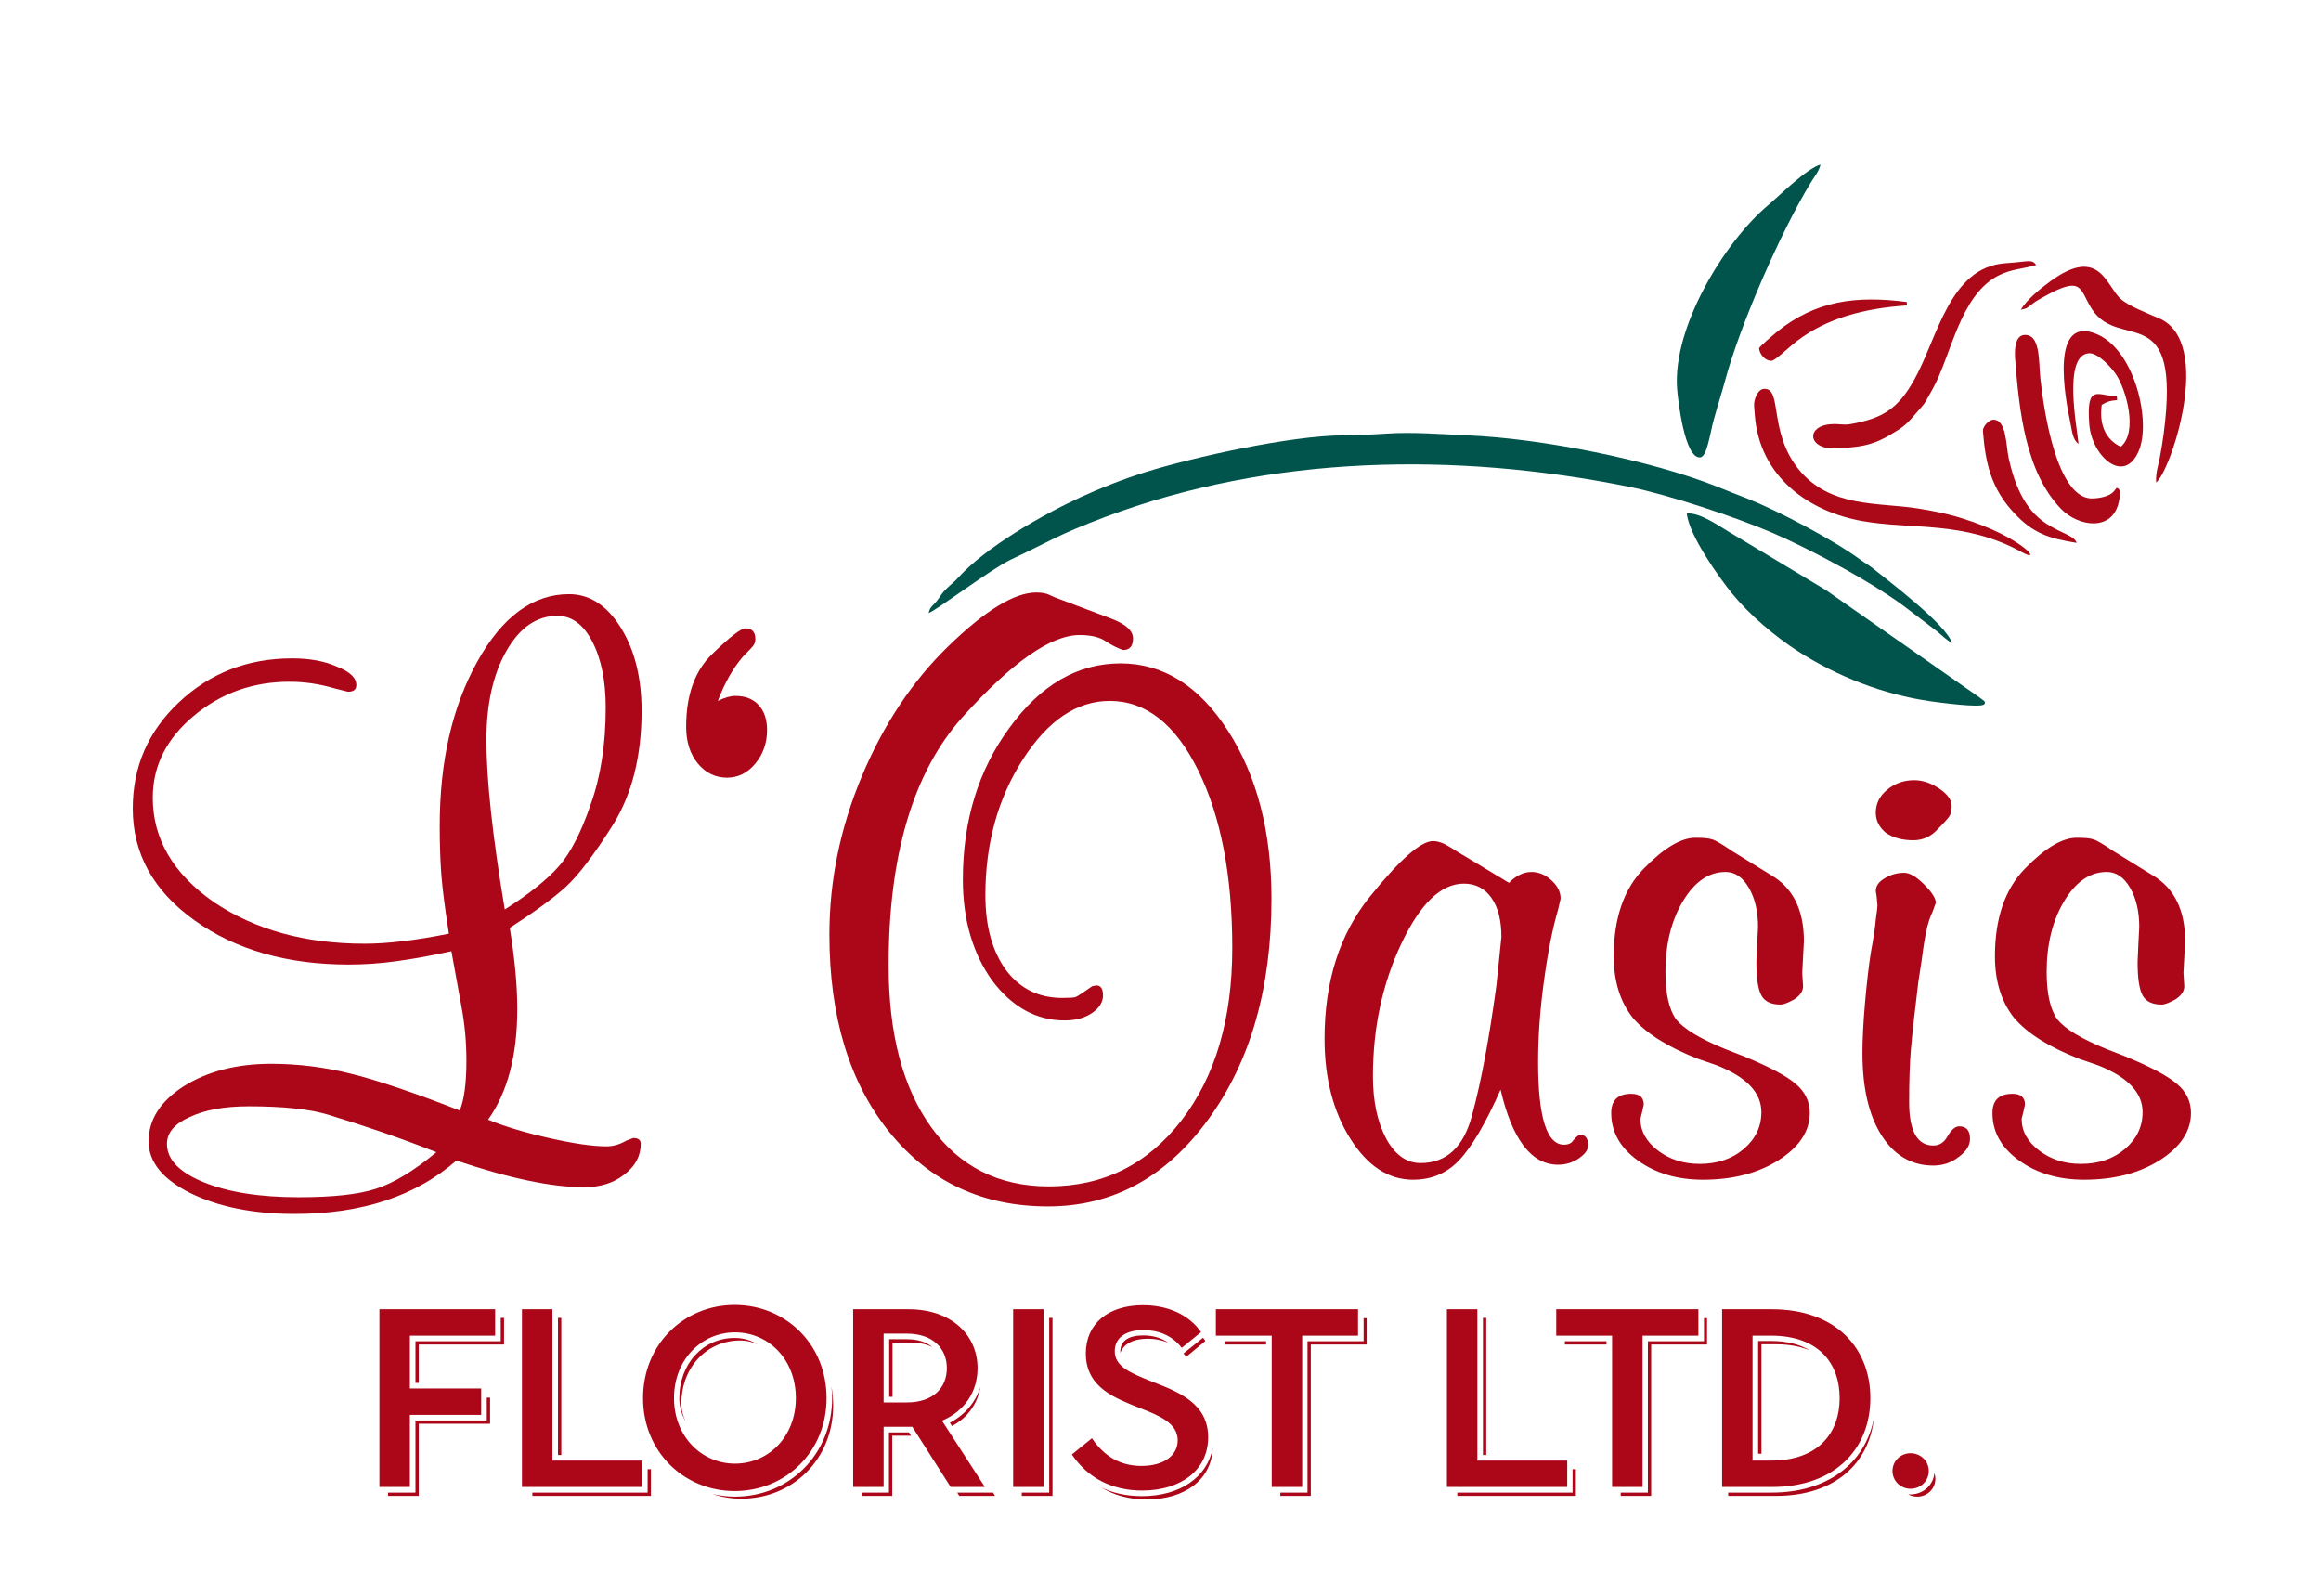
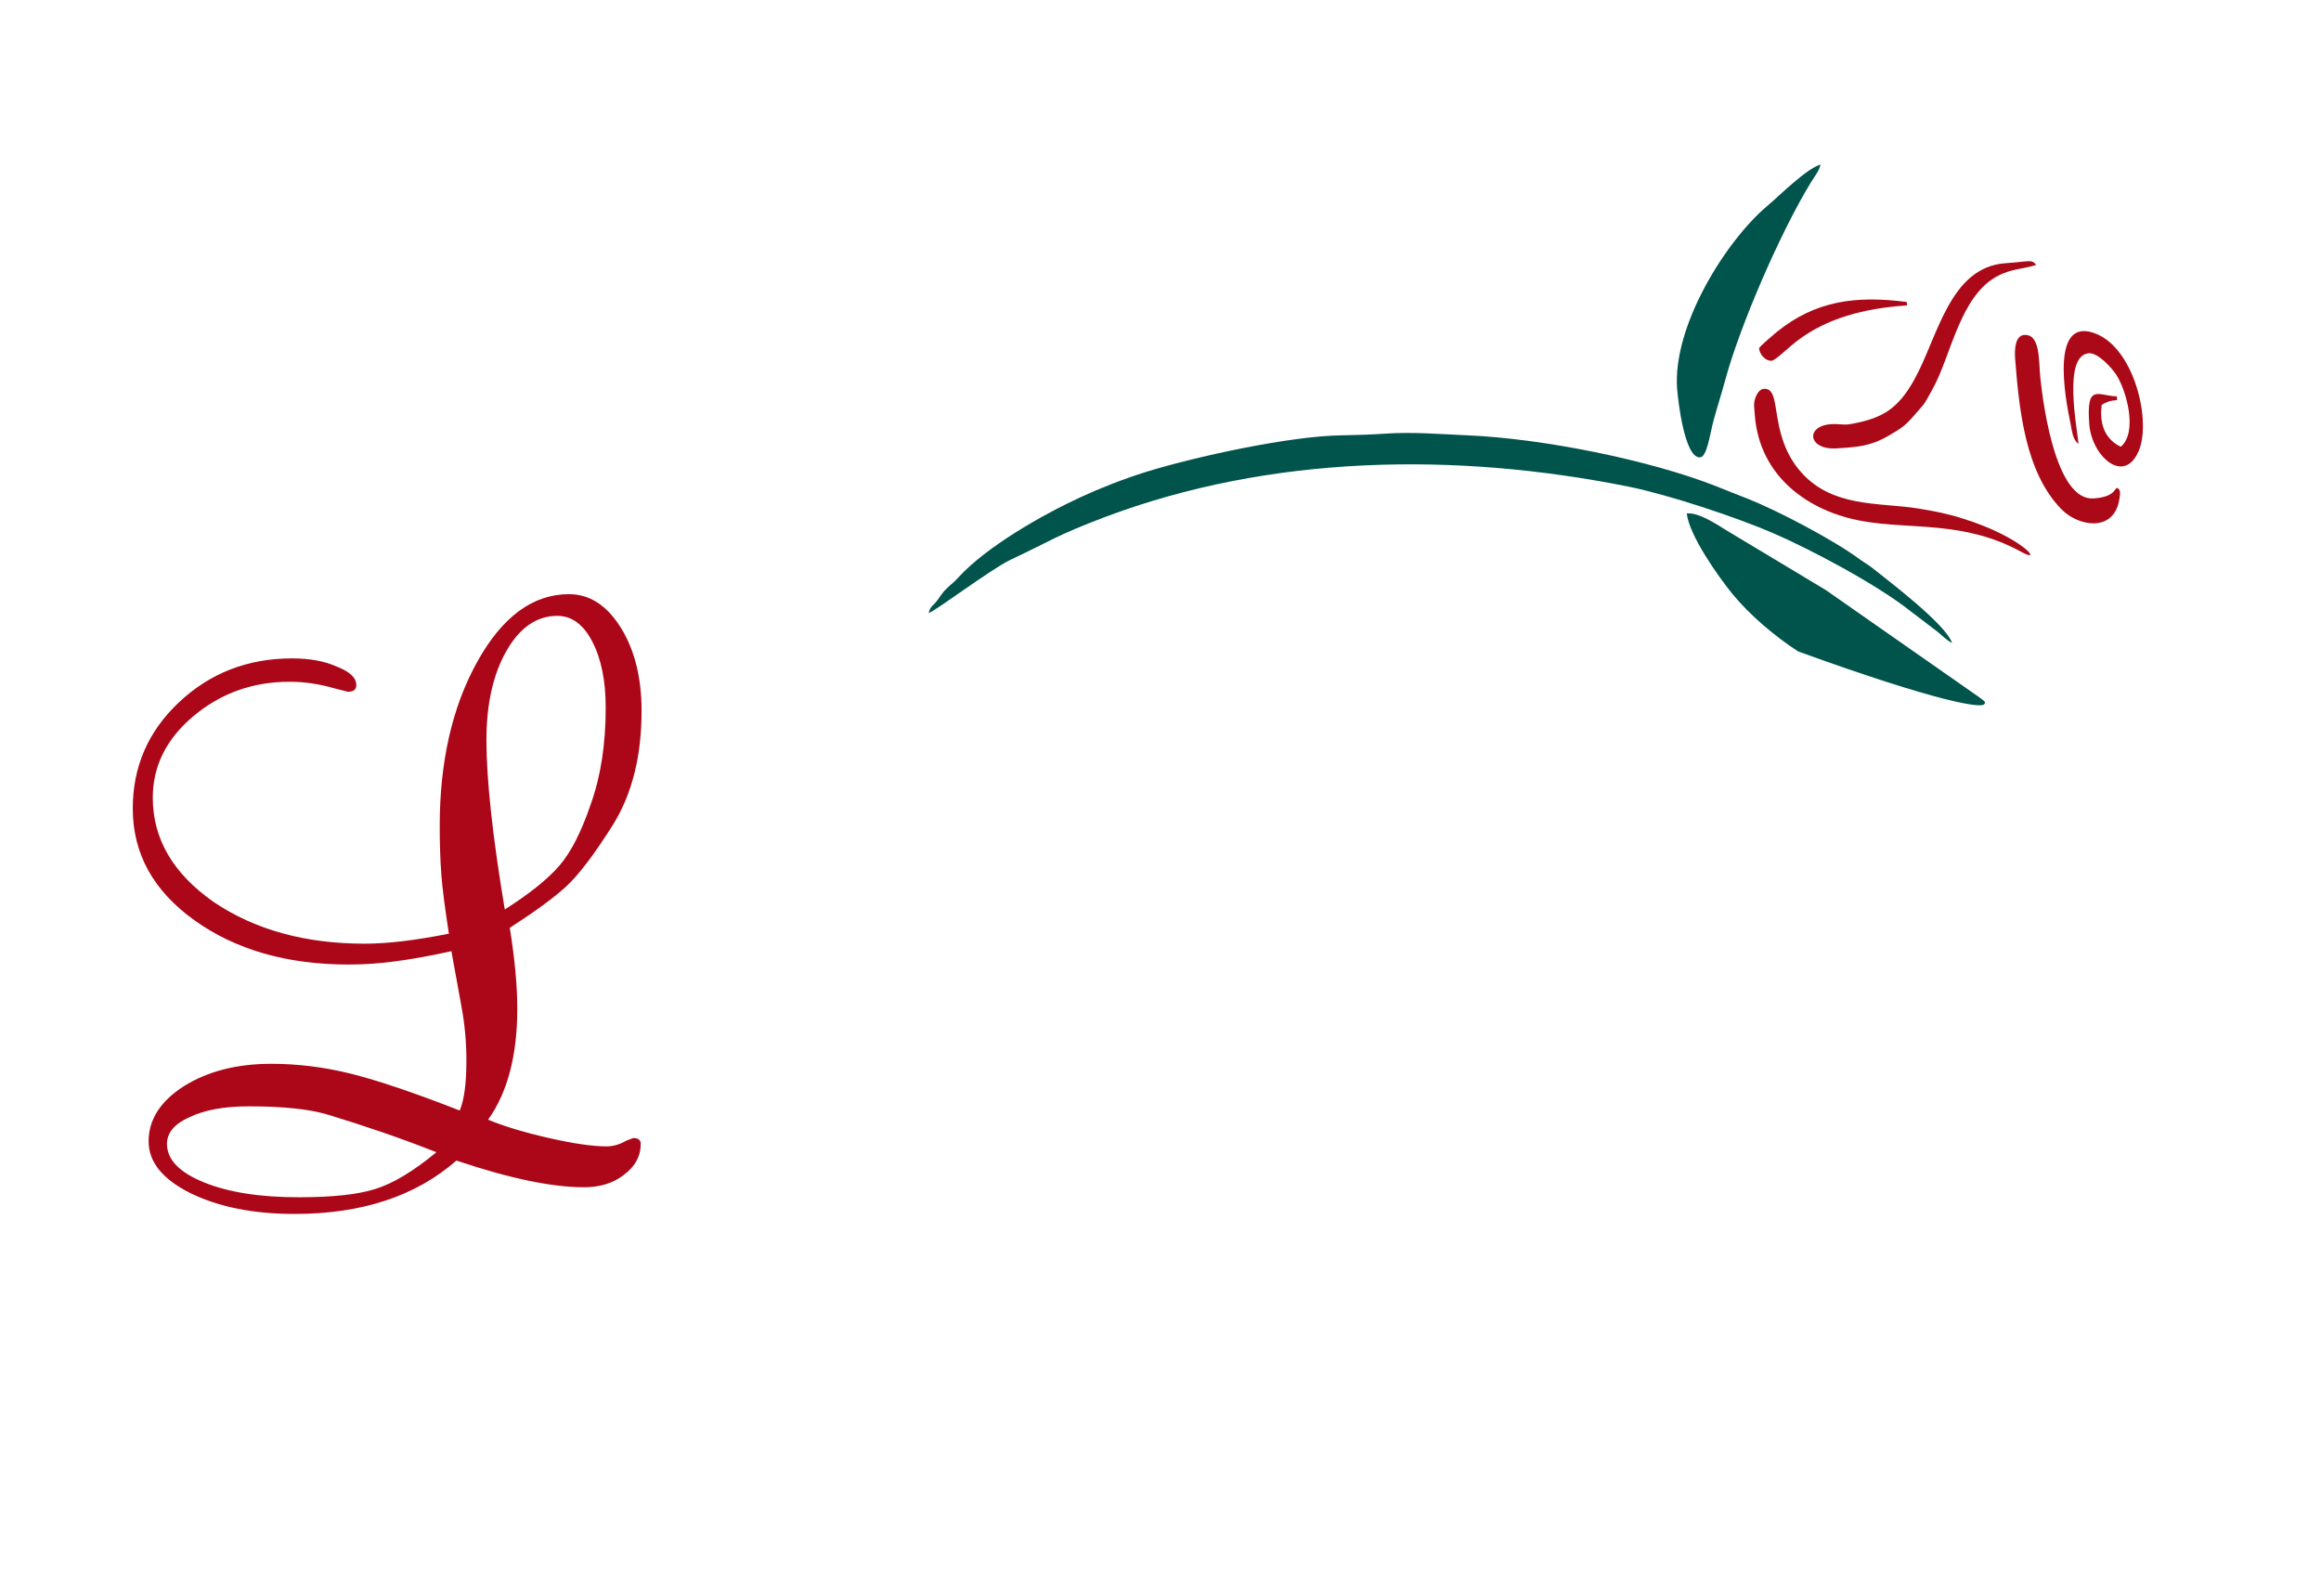
<svg xmlns="http://www.w3.org/2000/svg" width="128" height="88" viewBox="0 0 128 88" fill="none">
  <path fill-rule="evenodd" clip-rule="evenodd" d="M51.217 33.806C51.579 33.702 54.692 31.358 55.724 30.872C58.012 29.798 58.215 29.543 60.93 28.515C70.07 25.071 80.296 24.918 89.836 26.841C92.018 27.284 95.708 28.506 97.762 29.39C99.872 30.299 103.525 32.242 105.354 33.697L106.851 34.837C107.131 35.075 107.34 35.289 107.654 35.459C107.312 34.426 104.189 32.067 103.294 31.349C103.023 31.132 102.864 31.062 102.579 30.854C101.101 29.764 98.02 28.149 96.368 27.496C95.773 27.264 95.305 27.082 94.717 26.842C90.968 25.352 84.98 24.171 80.911 24.006C79.574 23.947 77.87 23.81 76.416 23.913C75.573 23.969 74.675 23.998 73.998 24.006C71.114 24.042 65.884 25.192 63.186 26.029C61.946 26.418 60.691 26.911 59.598 27.415C57.435 28.415 54.413 30.145 52.858 31.837C52.604 32.125 52.492 32.176 52.234 32.428C51.962 32.68 51.903 32.823 51.701 33.093C51.478 33.401 51.289 33.435 51.217 33.806Z" fill="#00544B" />
-   <path fill-rule="evenodd" clip-rule="evenodd" d="M93.023 28.311C93.148 29.516 94.764 31.798 95.534 32.745C96.485 33.91 97.9 35.111 99.176 35.928C101.292 37.284 103.844 38.307 106.486 38.676C106.929 38.737 109.238 39.054 109.425 38.84C109.562 38.697 109.378 38.635 109.169 38.463L100.682 32.533L95.364 29.34C94.617 28.884 93.724 28.265 93.023 28.311Z" fill="#00544B" />
+   <path fill-rule="evenodd" clip-rule="evenodd" d="M93.023 28.311C93.148 29.516 94.764 31.798 95.534 32.745C96.485 33.91 97.9 35.111 99.176 35.928C106.929 38.737 109.238 39.054 109.425 38.84C109.562 38.697 109.378 38.635 109.169 38.463L100.682 32.533L95.364 29.34C94.617 28.884 93.724 28.265 93.023 28.311Z" fill="#00544B" />
  <path fill-rule="evenodd" clip-rule="evenodd" d="M92.492 21.452C92.544 22.122 92.908 25.278 93.757 25.222C94.138 25.197 94.291 23.975 94.501 23.183C94.719 22.39 94.951 21.672 95.143 20.963C95.949 17.978 98.168 12.841 99.868 10.059C100.066 9.731 100.322 9.438 100.398 9.074C99.625 9.296 98.129 10.794 97.485 11.338C95.178 13.27 92.224 17.991 92.492 21.452Z" fill="#00544B" />
  <path fill-rule="evenodd" clip-rule="evenodd" d="M96.736 22.39L96.775 22.895C97.041 26.336 99.801 28.223 102.703 28.734C105.422 29.22 108.321 28.694 111.501 30.449C112.72 31.123 111.527 29.611 108.222 28.588C107.422 28.334 106.691 28.188 105.809 28.045C103.645 27.687 100.923 28.045 99.17 25.852C97.518 23.78 98.308 21.375 97.276 21.443C96.929 21.466 96.709 22.048 96.736 22.39Z" fill="#AB0917" />
  <path fill-rule="evenodd" clip-rule="evenodd" d="M100.985 23.391C99.538 23.486 99.703 24.831 101.304 24.726C102.452 24.65 103.15 24.612 104.166 24.021C104.843 23.622 105.064 23.492 105.565 22.905C106.286 22.071 106.029 22.427 106.577 21.459C107.599 19.643 108.071 16.299 110.195 15.204C110.965 14.814 111.484 14.857 112.296 14.611C112.032 14.274 111.936 14.427 110.619 14.513C107.495 14.719 106.866 18.635 105.554 20.964C104.654 22.572 103.777 23.076 102.085 23.38C101.66 23.462 101.467 23.359 100.985 23.391Z" fill="#AB0917" />
-   <path fill-rule="evenodd" clip-rule="evenodd" d="M111.445 17.077C111.815 17.022 111.864 16.918 112.103 16.741C112.334 16.571 112.475 16.5 112.709 16.369C114.918 15.129 114.666 15.979 115.378 17.065C116.919 19.4 120.312 16.409 119.322 23.93C119.255 24.435 119.198 24.747 119.113 25.223C119.032 25.653 118.869 26.08 118.91 26.609C119.724 25.962 122.112 18.827 119.056 17.548C118.449 17.287 117.375 16.872 116.945 16.476C116.157 15.773 115.796 13.53 113.082 15.505C112.52 15.919 111.791 16.507 111.445 17.077Z" fill="#AB0917" />
  <path fill-rule="evenodd" clip-rule="evenodd" d="M111.132 19.779C111.355 22.659 111.706 26.033 113.662 28.06C114.6 29.036 116.49 29.345 116.851 27.677C116.898 27.422 116.976 27.087 116.848 26.969C116.56 26.705 116.881 27.392 115.454 27.486C113.449 27.618 112.718 22.687 112.525 20.867C112.422 19.922 112.543 18.412 111.633 18.471C111.145 18.503 111.091 19.239 111.132 19.779Z" fill="#AB0917" />
  <path fill-rule="evenodd" clip-rule="evenodd" d="M114.628 24.478C114.565 23.673 113.735 19.576 115.203 19.48C115.699 19.447 116.455 20.275 116.706 20.663C117.246 21.475 117.927 23.826 116.956 24.637C116.053 24.201 115.772 23.334 115.908 22.326C116.16 22.172 116.353 22.09 116.757 22.064L116.741 21.859C115.713 21.835 115.043 21.093 115.221 23.401C115.358 25.162 117.134 26.755 117.944 24.878C118.651 23.244 117.729 19.344 115.678 18.442C113.03 17.28 113.881 21.925 114.183 23.339C114.274 23.776 114.304 24.255 114.628 24.478Z" fill="#AB0917" />
-   <path fill-rule="evenodd" clip-rule="evenodd" d="M109.356 23.772C109.499 25.626 109.845 26.949 111.043 28.253C112.121 29.427 113.004 29.689 114.526 29.938C114.383 29.526 113.79 29.477 112.844 28.87C111.627 28.084 111.082 26.657 110.774 25.251C110.627 24.591 110.666 23.096 109.904 23.147C109.67 23.162 109.337 23.533 109.356 23.772Z" fill="#AB0917" />
  <path fill-rule="evenodd" clip-rule="evenodd" d="M97.011 19.21C97.037 19.539 97.358 19.917 97.704 19.894C97.909 19.881 98.642 19.15 99.112 18.795C100.731 17.56 102.788 16.999 105.17 16.843L105.155 16.654C102.338 16.286 100.118 16.587 97.992 18.301C97.858 18.411 97.005 19.129 97.011 19.21Z" fill="#AB0917" />
-   <path d="M20.924 82V72.2H27.308V73.656H22.604V76.568H26.538V78.024H22.604V82H20.924ZM22.912 76.26V73.964H27.616V72.676H27.798V74.146H23.094V76.26H22.912ZM21.4 82.49V82.308H22.912V78.332H26.846V77.072H27.028V78.514H23.094V82.49H21.4ZM28.785 82V72.2H30.465V80.544H35.421V82H28.785ZM30.773 80.236V72.676H30.955V80.236H30.773ZM29.359 82.49V82.308H35.715V81.02H35.897V82.49H29.359ZM40.516 82.224C37.73 82.224 35.462 80.068 35.462 77.1C35.462 74.118 37.73 71.962 40.516 71.962C43.316 71.962 45.584 74.118 45.584 77.1C45.584 80.068 43.316 82.224 40.516 82.224ZM40.53 80.712C42.392 80.712 43.89 79.214 43.89 77.1C43.89 74.972 42.392 73.474 40.53 73.474C38.696 73.474 37.17 74.972 37.17 77.1C37.17 79.214 38.696 80.712 40.53 80.712ZM37.814 78.388C37.604 78.038 37.464 77.59 37.464 77.1C37.464 75.196 38.78 73.782 40.516 73.782C41.006 73.782 41.454 73.922 41.804 74.16C41.524 74.006 41.188 73.922 40.81 73.922C39.018 73.922 37.576 75.364 37.576 77.408C37.576 77.786 37.674 78.108 37.814 78.388ZM40.894 82.644C40.334 82.644 39.802 82.56 39.298 82.392C39.69 82.476 40.096 82.532 40.53 82.532C43.554 82.532 45.892 80.166 45.892 77.1C45.892 76.876 45.878 76.68 45.85 76.456C45.92 76.792 45.948 77.142 45.948 77.52C45.948 80.488 43.694 82.644 40.894 82.644ZM47.051 82V72.2H50.103C52.497 72.2 53.911 73.642 53.911 75.448C53.911 76.736 53.211 77.814 51.951 78.346L54.317 82H52.427L50.313 78.682H48.731V82H47.051ZM48.731 77.338H50.005C51.489 77.338 52.217 76.512 52.217 75.448C52.217 74.384 51.475 73.544 50.005 73.544H48.731V77.338ZM49.039 77.03V73.852H50.005C50.607 73.852 51.083 74.006 51.419 74.286C51.111 74.132 50.705 74.034 50.201 74.034H49.221V77.03H49.039ZM52.497 78.64L52.385 78.458C53.211 78.024 53.799 77.338 54.065 76.484C53.911 77.408 53.379 78.178 52.497 78.64ZM47.527 82.49V82.308H49.025V78.99H50.131L50.243 79.172H49.207V82.49H47.527ZM52.903 82.49L52.791 82.308H54.765L54.877 82.49H52.903ZM55.874 82V72.2H57.554V82H55.874ZM56.35 82.49V82.308H57.862V72.676H58.044V82.49H56.35ZM62.989 82.196C61.323 82.196 59.993 81.51 59.111 80.208L60.217 79.312C60.903 80.32 61.785 80.838 62.947 80.838C64.207 80.838 64.949 80.25 64.949 79.424C64.949 78.486 63.941 78.066 62.891 77.66C61.533 77.114 59.881 76.54 59.881 74.636C59.881 72.998 61.113 71.976 63.031 71.976C64.417 71.976 65.579 72.508 66.237 73.46L65.173 74.328C64.641 73.642 63.885 73.348 63.059 73.348C62.023 73.348 61.477 73.81 61.477 74.51C61.477 75.35 62.303 75.7 63.535 76.19C64.977 76.75 66.629 77.38 66.629 79.256C66.629 81.09 65.103 82.196 62.989 82.196ZM61.785 74.608V74.454C61.827 73.936 62.247 73.642 63.045 73.642C63.591 73.642 64.053 73.782 64.431 74.048C64.067 73.894 63.689 73.824 63.297 73.824C62.471 73.824 61.953 74.132 61.785 74.608ZM65.425 74.818L65.271 74.636L66.349 73.768L66.475 73.95L65.425 74.818ZM63.241 82.686C62.275 82.686 61.435 82.462 60.721 82.014C61.393 82.35 62.149 82.504 62.975 82.504C65.075 82.504 66.573 81.468 66.881 79.858C66.811 81.622 65.313 82.686 63.241 82.686ZM70.134 82V73.656H67.054V72.2H74.894V73.656H71.814V82H70.134ZM70.61 82.49V82.308H72.108V73.964H75.202V72.69H75.37V74.146H72.29V82.49H70.61ZM67.53 74.146V73.964H69.826V74.146H67.53ZM79.795 82V72.2H81.475V80.544H86.431V82H79.795ZM81.783 80.236V72.676H81.965V80.236H81.783ZM80.369 82.49V82.308H86.725V81.02H86.907V82.49H80.369ZM88.905 82V73.656H85.825V72.2H93.665V73.656H90.585V82H88.905ZM89.381 82.49V82.308H90.879V73.964H93.973V72.69H94.141V74.146H91.061V82.49H89.381ZM86.301 74.146V73.964H88.597V74.146H86.301ZM94.971 82V72.2H97.715C101.257 72.2 103.147 74.356 103.147 77.1C103.147 79.844 101.257 82 97.715 82H94.971ZM96.651 80.544H97.673C100.277 80.544 101.453 79.018 101.453 77.1C101.453 75.168 100.277 73.656 97.673 73.656H96.651V80.544ZM96.959 80.166V73.95H97.673C98.527 73.95 99.255 74.132 99.815 74.468C99.311 74.258 98.695 74.132 97.953 74.132H97.141V80.166H96.959ZM95.307 82.49V82.308H97.715C100.753 82.308 102.867 80.712 103.343 78.206C103.091 80.656 101.229 82.49 97.953 82.49H95.307ZM105.361 82.098C104.815 82.098 104.367 81.664 104.367 81.118C104.367 80.572 104.815 80.138 105.361 80.138C105.921 80.138 106.369 80.572 106.369 81.118C106.369 81.664 105.921 82.098 105.361 82.098ZM105.739 82.532C105.557 82.532 105.375 82.49 105.235 82.406C106.005 82.462 106.621 81.93 106.677 81.23C106.705 81.328 106.733 81.44 106.733 81.552C106.733 82.098 106.285 82.532 105.739 82.532Z" fill="#AC0718" />
  <path d="M24.756 51.488C24.541 50.108 24.403 49.035 24.342 48.268C24.281 47.471 24.25 46.566 24.25 45.554C24.25 41.997 24.94 38.976 26.32 36.492C27.7 34.008 29.387 32.766 31.38 32.766C32.515 32.766 33.465 33.379 34.232 34.606C34.999 35.833 35.382 37.366 35.382 39.206C35.382 41.69 34.861 43.775 33.818 45.462C32.775 47.118 31.901 48.268 31.196 48.912C30.521 49.525 29.494 50.277 28.114 51.166C28.39 52.883 28.528 54.371 28.528 55.628C28.528 58.204 27.991 60.243 26.918 61.746C27.807 62.114 28.927 62.451 30.276 62.758C31.625 63.065 32.683 63.218 33.45 63.218C33.818 63.218 34.186 63.111 34.554 62.896L34.922 62.758C35.198 62.758 35.336 62.865 35.336 63.08C35.336 63.755 35.029 64.322 34.416 64.782C33.833 65.242 33.097 65.472 32.208 65.472C30.429 65.472 28.083 64.981 25.17 64C22.931 65.963 19.957 66.944 16.246 66.944C13.977 66.944 12.06 66.561 10.496 65.794C8.963 65.027 8.196 64.077 8.196 62.942C8.196 61.746 8.84 60.734 10.128 59.906C11.447 59.078 13.057 58.664 14.958 58.664C16.43 58.664 17.902 58.848 19.374 59.216C20.846 59.584 22.839 60.259 25.354 61.24C25.599 60.657 25.722 59.737 25.722 58.48C25.722 57.468 25.63 56.471 25.446 55.49C25.262 54.478 25.078 53.466 24.894 52.454C23.79 52.699 22.778 52.883 21.858 53.006C20.969 53.129 20.095 53.19 19.236 53.19C15.832 53.19 12.995 52.377 10.726 50.752C8.457 49.127 7.322 47.072 7.322 44.588C7.322 42.288 8.165 40.341 9.852 38.746C11.569 37.121 13.655 36.308 16.108 36.308C17.089 36.308 17.917 36.461 18.592 36.768C19.297 37.044 19.65 37.381 19.65 37.78C19.65 38.025 19.497 38.148 19.19 38.148L18.454 37.964C17.626 37.719 16.798 37.596 15.97 37.596C13.946 37.596 12.183 38.225 10.68 39.482C9.177 40.739 8.426 42.242 8.426 43.99C8.426 46.259 9.545 48.176 11.784 49.74C14.053 51.273 16.829 52.04 20.11 52.04C21.367 52.04 22.916 51.856 24.756 51.488ZM27.838 50.154C29.187 49.295 30.184 48.498 30.828 47.762C31.472 47.026 32.055 45.891 32.576 44.358C33.128 42.825 33.404 41.046 33.404 39.022C33.404 37.55 33.159 36.339 32.668 35.388C32.177 34.437 31.533 33.962 30.736 33.962C29.601 33.962 28.666 34.606 27.93 35.894C27.194 37.182 26.826 38.823 26.826 40.816C26.826 42.993 27.163 46.106 27.838 50.154ZM24.066 63.54C23.054 63.141 22.057 62.773 21.076 62.436C20.095 62.099 19.098 61.777 18.086 61.47C17.074 61.163 15.617 61.01 13.716 61.01C12.367 61.01 11.278 61.209 10.45 61.608C9.622 61.976 9.208 62.467 9.208 63.08C9.208 63.939 9.883 64.644 11.232 65.196C12.581 65.748 14.329 66.024 16.476 66.024C18.347 66.024 19.757 65.871 20.708 65.564C21.689 65.257 22.809 64.583 24.066 63.54Z" fill="#AC0718" />
-   <path d="M39.588 38.654C39.956 38.47 40.278 38.378 40.554 38.378C41.106 38.378 41.535 38.547 41.842 38.884C42.149 39.221 42.302 39.681 42.302 40.264C42.302 40.969 42.087 41.583 41.658 42.104C41.229 42.625 40.707 42.886 40.094 42.886C39.45 42.886 38.913 42.625 38.484 42.104C38.055 41.583 37.84 40.908 37.84 40.08C37.84 38.332 38.315 36.998 39.266 36.078C40.247 35.127 40.861 34.652 41.106 34.652C41.474 34.652 41.658 34.851 41.658 35.25C41.658 35.373 41.627 35.48 41.566 35.572C41.505 35.664 41.305 35.879 40.968 36.216C40.416 36.86 39.956 37.673 39.588 38.654ZM58.437 33.042L61.243 34.1C62.071 34.407 62.485 34.775 62.485 35.204C62.485 35.633 62.301 35.848 61.933 35.848C61.657 35.756 61.35 35.603 61.013 35.388C60.675 35.143 60.185 35.02 59.541 35.02C57.946 35.02 55.784 36.538 53.055 39.574C50.356 42.61 49.007 47.164 49.007 53.236C49.007 57.008 49.789 59.983 51.353 62.16C52.917 64.337 55.079 65.426 57.839 65.426C60.844 65.426 63.282 64.215 65.153 61.792C67.023 59.369 67.959 56.195 67.959 52.27C67.959 48.283 67.33 45.017 66.073 42.472C64.816 39.927 63.19 38.654 61.197 38.654C59.388 38.654 57.793 39.727 56.413 41.874C55.033 44.021 54.343 46.52 54.343 49.372C54.343 51.089 54.726 52.469 55.493 53.512C56.26 54.524 57.287 55.03 58.575 55.03C58.974 55.03 59.219 55.015 59.311 54.984C59.403 54.953 59.709 54.754 60.231 54.386L60.461 54.34C60.706 54.34 60.829 54.524 60.829 54.892C60.829 55.26 60.63 55.582 60.231 55.858C59.832 56.134 59.326 56.272 58.713 56.272C57.149 56.272 55.815 55.536 54.711 54.064C53.638 52.561 53.101 50.706 53.101 48.498C53.101 45.247 53.959 42.457 55.677 40.126C57.394 37.765 59.434 36.584 61.795 36.584C64.156 36.584 66.134 37.826 67.729 40.31C69.323 42.794 70.121 45.876 70.121 49.556C70.121 54.493 68.956 58.557 66.625 61.746C64.294 64.935 61.35 66.53 57.793 66.53C54.174 66.53 51.261 65.165 49.053 62.436C46.845 59.707 45.741 56.073 45.741 51.534C45.741 48.559 46.339 45.646 47.535 42.794C48.731 39.942 50.325 37.55 52.319 35.618C54.343 33.655 55.953 32.674 57.149 32.674C57.456 32.674 57.701 32.72 57.885 32.812C58.069 32.904 58.253 32.981 58.437 33.042ZM81.006 47.348L83.214 48.682C83.613 48.283 84.027 48.084 84.456 48.084C84.855 48.084 85.223 48.237 85.56 48.544C85.897 48.851 86.066 49.188 86.066 49.556L85.928 50.154C85.621 51.197 85.361 52.515 85.146 54.11C84.931 55.674 84.824 57.161 84.824 58.572C84.824 61.608 85.299 63.126 86.25 63.126C86.495 63.126 86.664 63.049 86.756 62.896C86.879 62.743 87.001 62.635 87.124 62.574C87.431 62.574 87.584 62.773 87.584 63.172C87.584 63.417 87.4 63.663 87.032 63.908C86.695 64.123 86.327 64.23 85.928 64.23C84.456 64.23 83.398 62.85 82.754 60.09C81.926 61.961 81.159 63.264 80.454 64C79.779 64.705 78.936 65.058 77.924 65.058C76.575 65.058 75.425 64.307 74.474 62.804C73.523 61.301 73.048 59.461 73.048 57.284C73.048 54.125 73.876 51.519 75.532 49.464C77.188 47.409 78.353 46.382 79.028 46.382C79.304 46.382 79.611 46.489 79.948 46.704C80.285 46.919 80.638 47.133 81.006 47.348ZM80.73 48.728C79.473 48.728 78.323 49.832 77.28 52.04C76.237 54.248 75.716 56.686 75.716 59.354C75.716 60.734 75.961 61.884 76.452 62.804C76.943 63.693 77.571 64.138 78.338 64.138C79.779 64.138 80.73 63.249 81.19 61.47C81.681 59.661 82.125 57.284 82.524 54.34L82.8 51.672C82.8 50.752 82.616 50.031 82.248 49.51C81.88 48.989 81.374 48.728 80.73 48.728ZM95.113 57.836L96.171 58.25C97.582 58.833 98.533 59.339 99.023 59.768C99.545 60.197 99.805 60.734 99.805 61.378C99.805 62.39 99.223 63.264 98.057 64C96.923 64.705 95.543 65.058 93.917 65.058C92.507 65.058 91.311 64.705 90.329 64C89.348 63.295 88.857 62.421 88.857 61.378C88.857 60.673 89.225 60.32 89.961 60.32C90.421 60.32 90.651 60.519 90.651 60.918L90.559 61.332L90.467 61.7C90.467 62.375 90.789 62.957 91.433 63.448C92.077 63.939 92.844 64.184 93.733 64.184C94.715 64.184 95.527 63.908 96.171 63.356C96.815 62.804 97.137 62.129 97.137 61.332C97.137 60.259 96.325 59.4 94.699 58.756L93.641 58.388C91.985 57.744 90.789 56.993 90.053 56.134C89.348 55.245 88.995 54.11 88.995 52.73C88.995 50.645 89.547 49.035 90.651 47.9C91.755 46.765 92.706 46.198 93.503 46.198C93.963 46.198 94.27 46.229 94.423 46.29C94.577 46.321 94.945 46.535 95.527 46.934L97.689 48.268C98.885 48.973 99.483 50.185 99.483 51.902L99.437 52.776L99.391 53.65L99.437 54.386C99.437 54.662 99.269 54.907 98.931 55.122C98.594 55.306 98.349 55.398 98.195 55.398C97.674 55.398 97.321 55.229 97.137 54.892C96.953 54.555 96.861 53.941 96.861 53.052L96.907 51.994L96.953 51.12C96.953 50.261 96.785 49.541 96.447 48.958C96.11 48.375 95.681 48.084 95.159 48.084C94.239 48.084 93.457 48.621 92.813 49.694C92.169 50.767 91.847 52.071 91.847 53.604C91.847 54.8 92.047 55.674 92.445 56.226C92.875 56.747 93.764 57.284 95.113 57.836ZM105.976 52.96L105.792 54.156C105.578 55.904 105.44 57.161 105.378 57.928C105.317 58.695 105.286 59.645 105.286 60.78C105.286 62.375 105.731 63.172 106.62 63.172C106.958 63.172 107.218 63.003 107.402 62.666C107.617 62.298 107.832 62.114 108.046 62.114C108.445 62.114 108.644 62.344 108.644 62.804C108.644 63.172 108.43 63.509 108 63.816C107.602 64.123 107.142 64.276 106.62 64.276C105.424 64.276 104.474 63.724 103.768 62.62C103.063 61.516 102.71 59.998 102.71 58.066C102.71 57.33 102.756 56.425 102.848 55.352C102.94 54.279 103.048 53.343 103.17 52.546C103.324 51.718 103.416 51.105 103.446 50.706C103.508 50.277 103.538 50.016 103.538 49.924L103.492 49.418L103.446 49.142C103.446 48.866 103.6 48.636 103.906 48.452C104.244 48.237 104.612 48.13 105.01 48.13C105.317 48.13 105.685 48.345 106.114 48.774C106.544 49.203 106.758 49.541 106.758 49.786L106.574 50.292C106.452 50.537 106.344 50.859 106.252 51.258C106.16 51.657 106.068 52.224 105.976 52.96ZM105.562 43.024C106.022 43.024 106.482 43.177 106.942 43.484C107.402 43.791 107.632 44.113 107.632 44.45C107.632 44.634 107.602 44.803 107.54 44.956C107.479 45.079 107.249 45.339 106.85 45.738C106.482 46.137 106.038 46.336 105.516 46.336C104.903 46.336 104.397 46.198 103.998 45.922C103.63 45.615 103.446 45.247 103.446 44.818C103.446 44.327 103.646 43.913 104.044 43.576C104.474 43.208 104.98 43.024 105.562 43.024ZM116.137 57.836L117.195 58.25C118.605 58.833 119.556 59.339 120.047 59.768C120.568 60.197 120.829 60.734 120.829 61.378C120.829 62.39 120.246 63.264 119.081 64C117.946 64.705 116.566 65.058 114.941 65.058C113.53 65.058 112.334 64.705 111.353 64C110.371 63.295 109.881 62.421 109.881 61.378C109.881 60.673 110.249 60.32 110.985 60.32C111.445 60.32 111.675 60.519 111.675 60.918L111.583 61.332L111.491 61.7C111.491 62.375 111.813 62.957 112.457 63.448C113.101 63.939 113.867 64.184 114.757 64.184C115.738 64.184 116.551 63.908 117.195 63.356C117.839 62.804 118.161 62.129 118.161 61.332C118.161 60.259 117.348 59.4 115.723 58.756L114.665 58.388C113.009 57.744 111.813 56.993 111.077 56.134C110.371 55.245 110.019 54.11 110.019 52.73C110.019 50.645 110.571 49.035 111.675 47.9C112.779 46.765 113.729 46.198 114.527 46.198C114.987 46.198 115.293 46.229 115.447 46.29C115.6 46.321 115.968 46.535 116.551 46.934L118.713 48.268C119.909 48.973 120.507 50.185 120.507 51.902L120.461 52.776L120.415 53.65L120.461 54.386C120.461 54.662 120.292 54.907 119.955 55.122C119.617 55.306 119.372 55.398 119.219 55.398C118.697 55.398 118.345 55.229 118.161 54.892C117.977 54.555 117.885 53.941 117.885 53.052L117.931 51.994L117.977 51.12C117.977 50.261 117.808 49.541 117.471 48.958C117.133 48.375 116.704 48.084 116.183 48.084C115.263 48.084 114.481 48.621 113.837 49.694C113.193 50.767 112.871 52.071 112.871 53.604C112.871 54.8 113.07 55.674 113.469 56.226C113.898 56.747 114.787 57.284 116.137 57.836Z" fill="#AC0718" />
</svg>